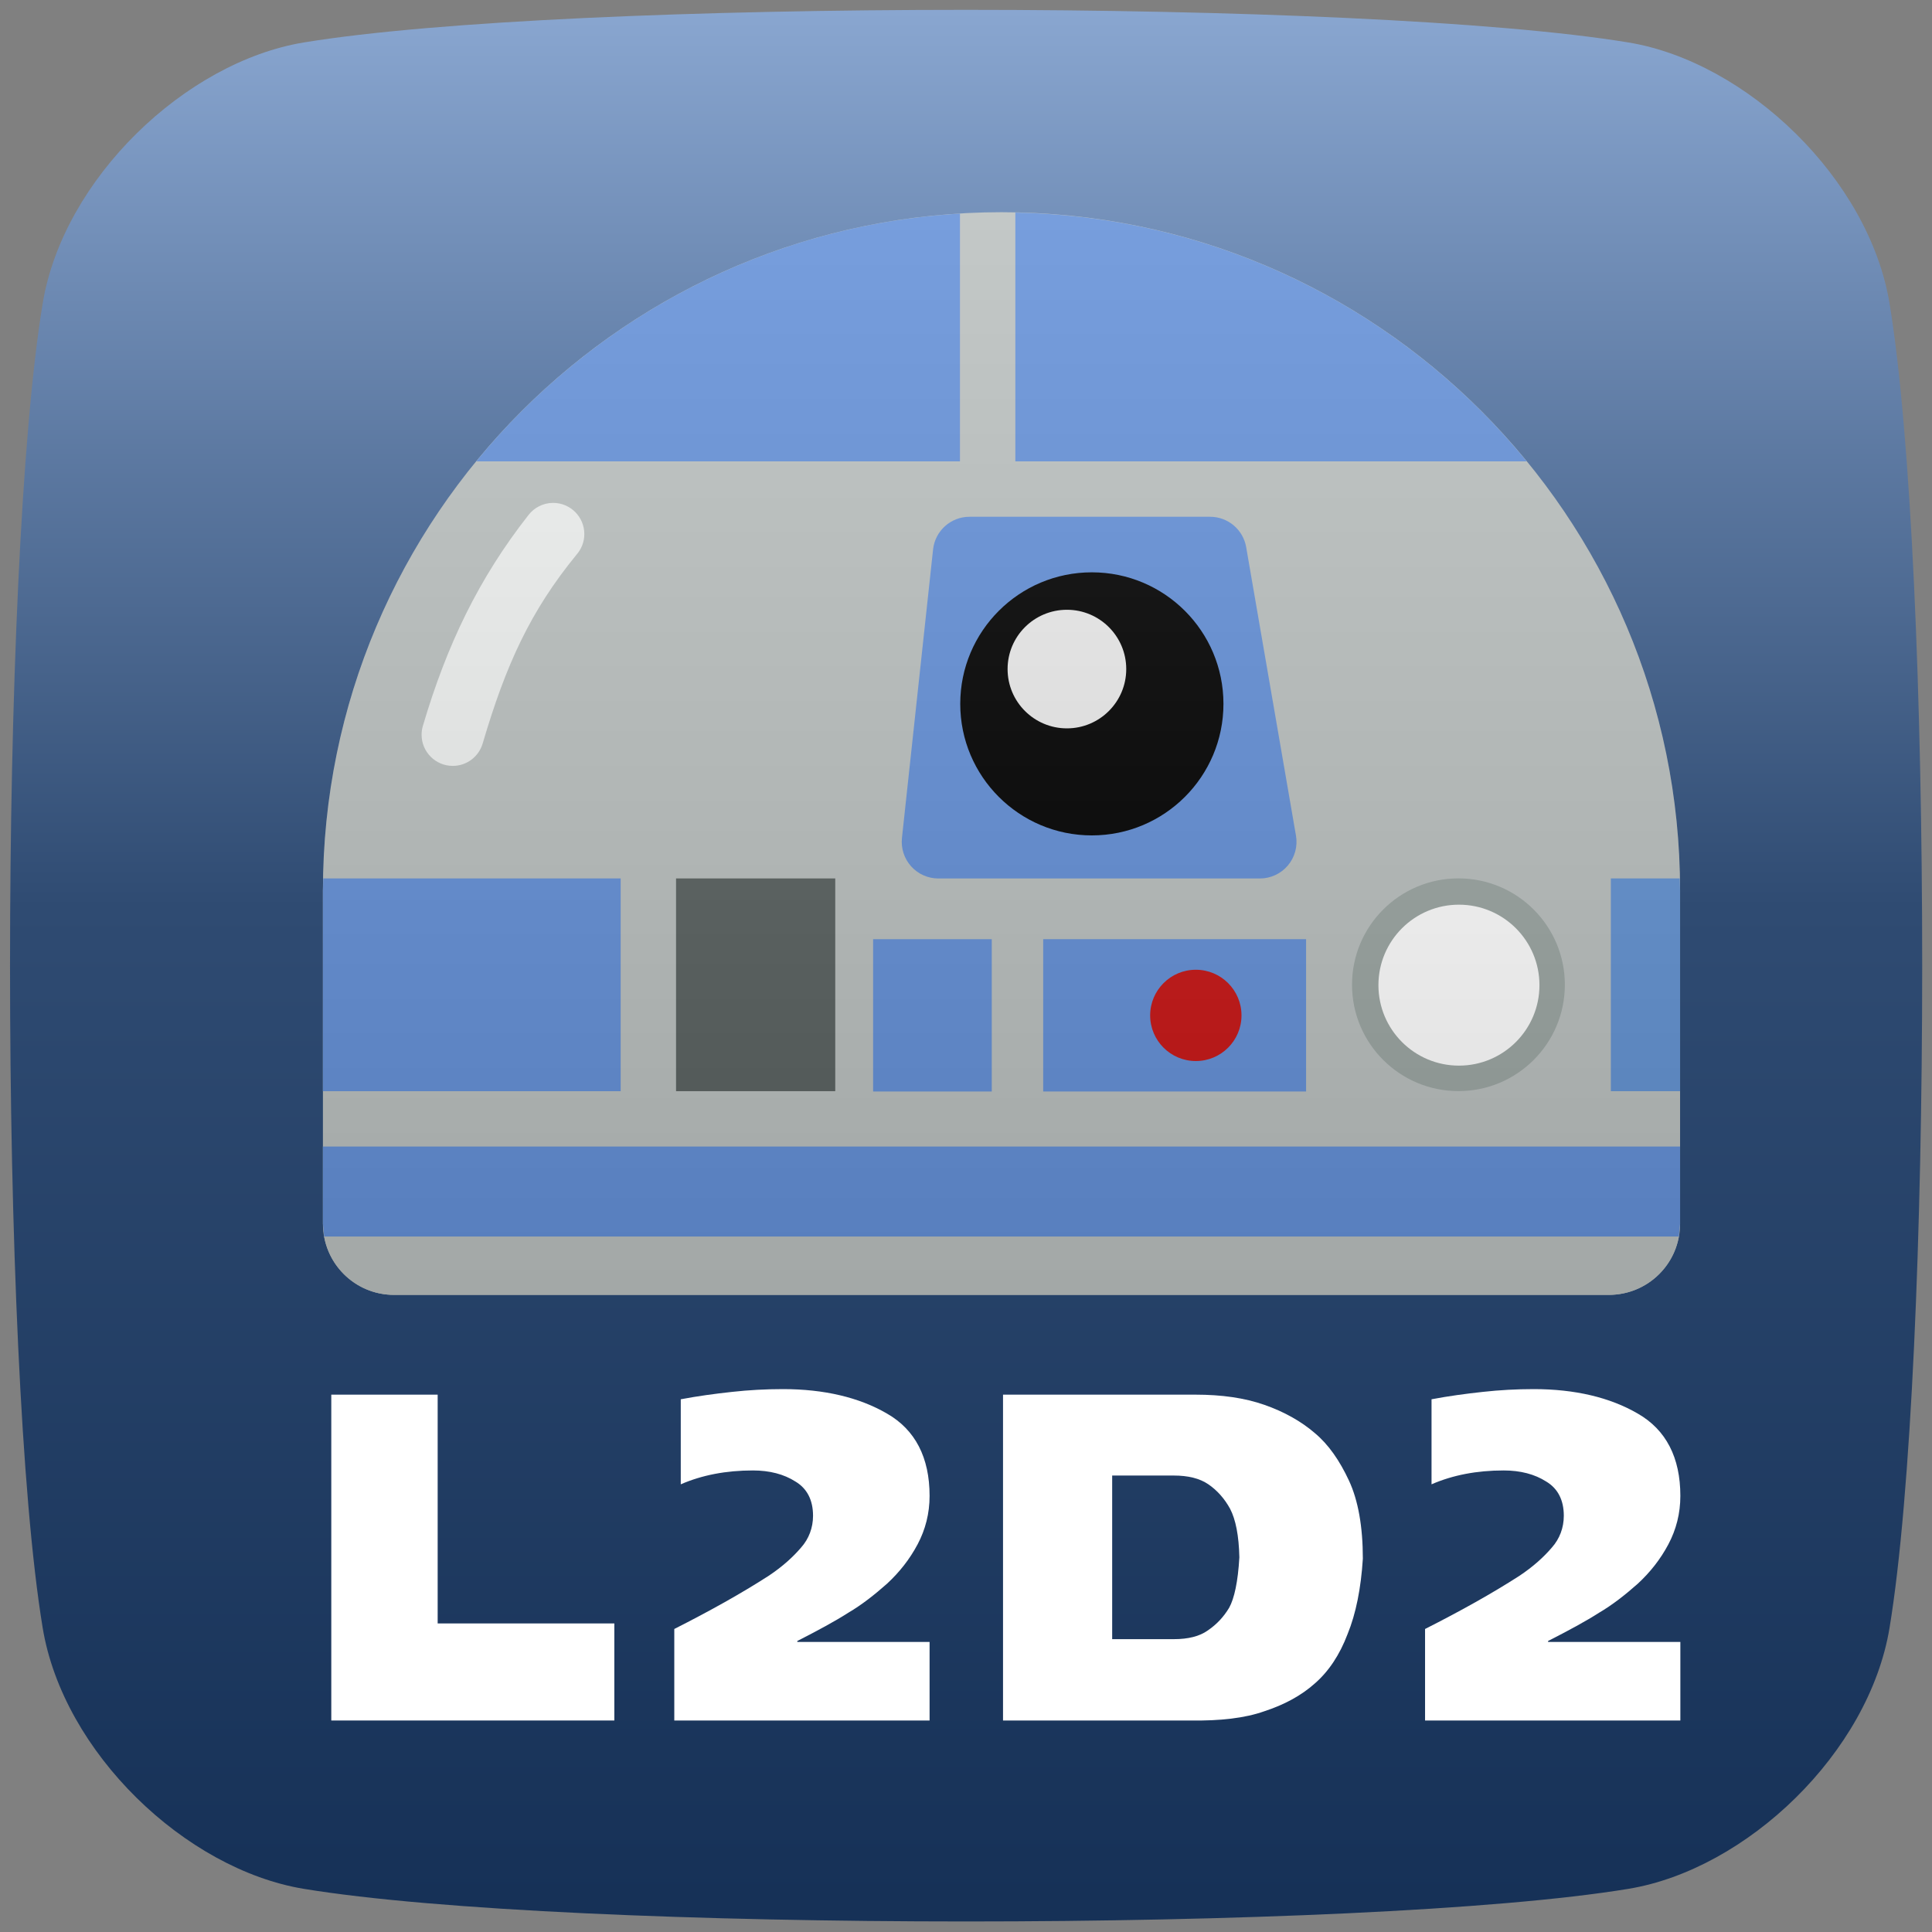
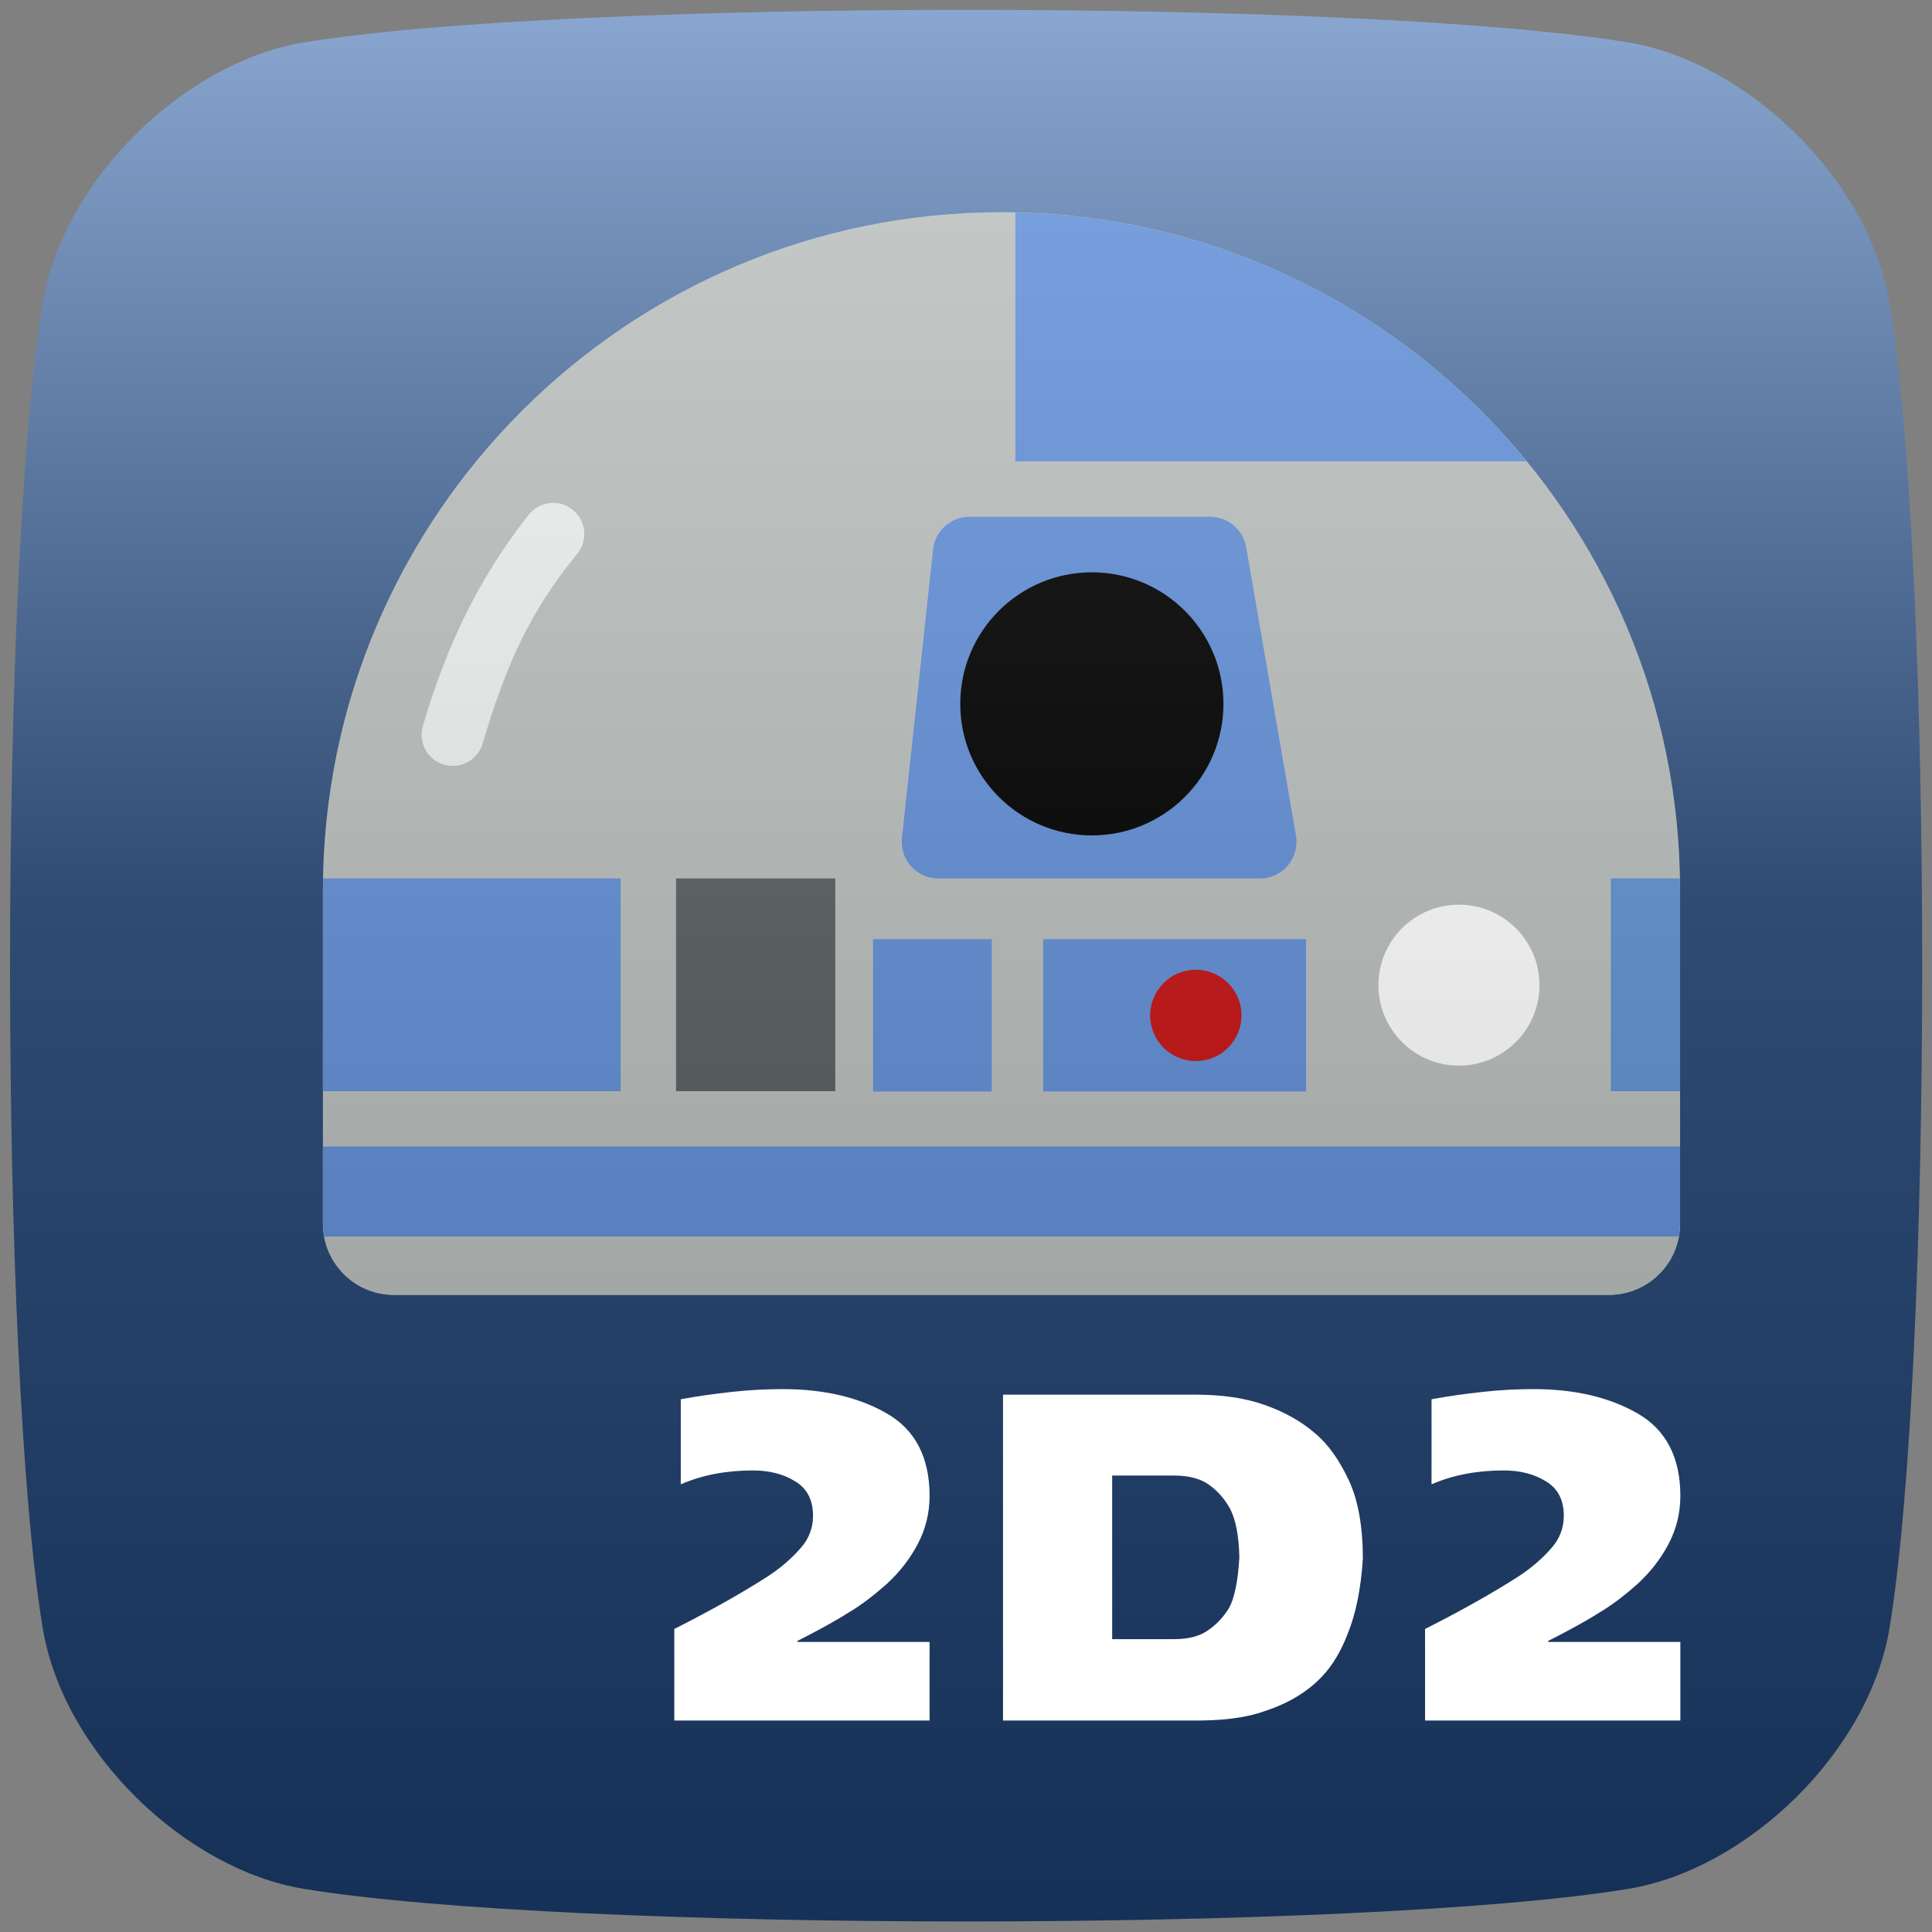
<svg xmlns="http://www.w3.org/2000/svg" xmlns:ns1="http://www.serif.com/" width="100%" height="100%" viewBox="0 0 350 350" version="1.1" xml:space="preserve" style="fill-rule:evenodd;clip-rule:evenodd;stroke-linejoin:round;stroke-miterlimit:2;">
  <rect x="0" y="0" width="350" height="350" fill="#808080" stroke="none" />
  <g transform="matrix(1,0,0,1,0,-273.093)">
    <g id="Logo" transform="matrix(0.187,0,0,1.228,0,273.093)">
      <rect x="0" y="0" width="1872" height="285" style="fill:none;" />
      <g transform="matrix(5.325,0,0,0.859,-33.214,-256.589)">
        <path d="M350,350.832C346.257,329.383 324.01,309.343 302.495,306C254.412,298.528 109.588,298.528 61.505,306C39.99,309.343 17.743,329.383 14,350.832C6.082,396.209 6.082,532.884 14,578.261C17.743,599.71 39.99,619.749 61.505,623.093C109.588,630.565 254.412,630.565 302.495,623.093C324.01,619.749 346.257,599.71 350,578.261C357.918,532.884 357.918,396.209 350,350.832Z" style="fill:url(#_Linear1);" />
      </g>
      <g transform="matrix(5.349,0,0,0.814,151.871,-224.004)">
        <g transform="matrix(83.763,0,0,83.763,29.179,587)">
-           <path d="M0.029,-0L0.029,-0.705L0.259,-0.705L0.259,-0.21L0.641,-0.21L0.641,-0L0.029,-0Z" style="fill:white;fill-rule:nonzero;" />
-         </g>
+           </g>
        <g transform="matrix(83.763,0,0,83.763,92.054,587)">
          <path d="M0.286,-0.17L0.572,-0.17L0.572,-0L0.02,-0L0.02,-0.198C0.097,-0.237 0.165,-0.275 0.224,-0.313C0.254,-0.333 0.277,-0.354 0.294,-0.374C0.311,-0.393 0.32,-0.417 0.32,-0.443C0.32,-0.477 0.307,-0.502 0.282,-0.517C0.257,-0.533 0.226,-0.541 0.19,-0.541C0.132,-0.541 0.08,-0.531 0.034,-0.511L0.034,-0.695C0.071,-0.702 0.108,-0.707 0.145,-0.711C0.181,-0.715 0.218,-0.717 0.255,-0.717C0.344,-0.717 0.42,-0.699 0.48,-0.664C0.541,-0.629 0.572,-0.569 0.572,-0.486C0.572,-0.448 0.563,-0.413 0.546,-0.381C0.529,-0.349 0.507,-0.321 0.48,-0.296C0.453,-0.272 0.425,-0.25 0.396,-0.233C0.368,-0.215 0.331,-0.195 0.286,-0.172L0.286,-0.17Z" style="fill:white;fill-rule:nonzero;" />
        </g>
        <g transform="matrix(83.763,0,0,83.763,150.838,587)">
          <path d="M0.029,-0L0.029,-0.705L0.445,-0.705C0.502,-0.705 0.551,-0.698 0.594,-0.683C0.637,-0.668 0.674,-0.647 0.703,-0.622C0.733,-0.597 0.757,-0.562 0.777,-0.519C0.797,-0.476 0.807,-0.419 0.807,-0.35C0.803,-0.286 0.792,-0.231 0.774,-0.187C0.757,-0.142 0.733,-0.106 0.703,-0.08C0.674,-0.054 0.637,-0.034 0.594,-0.02C0.552,-0.005 0.498,0.001 0.434,-0L0.029,-0ZM0.265,-0.53L0.265,-0.176L0.399,-0.176C0.429,-0.176 0.454,-0.182 0.472,-0.195C0.491,-0.208 0.506,-0.224 0.518,-0.244C0.529,-0.264 0.537,-0.3 0.54,-0.353C0.539,-0.4 0.532,-0.435 0.52,-0.458C0.508,-0.48 0.492,-0.498 0.473,-0.511C0.454,-0.524 0.429,-0.53 0.398,-0.53L0.265,-0.53Z" style="fill:white;fill-rule:nonzero;" />
        </g>
        <g transform="matrix(83.763,0,0,83.763,228.027,587)">
          <path d="M0.286,-0.17L0.572,-0.17L0.572,-0L0.02,-0L0.02,-0.198C0.097,-0.237 0.165,-0.275 0.224,-0.313C0.254,-0.333 0.277,-0.354 0.294,-0.374C0.311,-0.393 0.32,-0.417 0.32,-0.443C0.32,-0.477 0.307,-0.502 0.282,-0.517C0.257,-0.533 0.226,-0.541 0.19,-0.541C0.132,-0.541 0.08,-0.531 0.034,-0.511L0.034,-0.695C0.071,-0.702 0.108,-0.707 0.145,-0.711C0.181,-0.715 0.218,-0.717 0.255,-0.717C0.344,-0.717 0.42,-0.699 0.48,-0.664C0.541,-0.629 0.572,-0.569 0.572,-0.486C0.572,-0.448 0.563,-0.413 0.546,-0.381C0.529,-0.349 0.507,-0.321 0.48,-0.296C0.453,-0.272 0.425,-0.25 0.396,-0.233C0.368,-0.215 0.331,-0.195 0.286,-0.172L0.286,-0.17Z" style="fill:white;fill-rule:nonzero;" />
        </g>
      </g>
      <g transform="matrix(6.708,0,0,1.021,165.267,10.887)">
        <g>
          <g transform="matrix(1,0,0,1,3,0.52)">
            <g transform="matrix(1,0,0,1,0,-14.52)">
              <g id="Master-Shape" ns1:id="Master Shape" transform="matrix(1,0,0,1,-2.463,-3)">
                <path d="M217.463,135L217.463,183.169C217.463,188.833 212.864,193.432 207.2,193.432L31.725,193.432C26.061,193.432 21.463,188.833 21.463,183.169L21.463,135C21.463,80.912 65.375,37 119.463,37C173.55,37 217.462,80.912 217.463,135Z" style="fill:rgb(186,192,191);" />
              </g>
              <g transform="matrix(1,0,0,1,-2.463,-3)">
                <path d="M217.278,185C216.432,189.771 212.284,193.388 207.2,193.432L31.725,193.432C26.691,193.432 22.499,189.799 21.647,185L217.278,185Z" style="fill:rgb(186,192,191);" />
              </g>
            </g>
            <g transform="matrix(1,0,0,1,0.75,-20.52)">
              <path d="M47.939,83.75C48.762,82.686 50.052,82 51.5,82C53.984,82 56,84.016 56,86.5C56,87.631 55.582,88.665 54.892,89.456L54.892,89.456C48.186,97.654 44.668,105.398 41.324,116.749L41.324,116.749C40.782,118.626 39.05,120 37,120C34.516,120 32.5,117.984 32.5,115.5C32.5,115.053 32.565,114.621 32.687,114.214L32.687,114.214C36.15,102.485 40.776,92.871 47.939,83.75L47.939,83.75Z" style="fill:rgb(238,240,239);" />
            </g>
            <g>
              <g>
                <g transform="matrix(1,0,0,1,-2.463,-17.52)">
-                   <path d="M113.463,73L43.6,73C60.404,52.465 85.351,38.877 113.463,37.201L113.463,73Z" style="fill:rgb(99,144,216);" />
-                 </g>
+                   </g>
                <g transform="matrix(1,0,0,1,-2.463,-17.52)">
                  <path d="M121.463,37.051C151.213,37.631 177.728,51.505 195.311,73L121.463,73L121.463,37.051Z" style="fill:rgb(99,144,216);" />
                </g>
              </g>
              <g id="Auge">
                <g transform="matrix(1.127,0,0,1.112,-16.344,-25.475)">
                  <path d="M114.215,80C111.817,80 109.805,81.831 109.548,84.247C108.632,92.855 106.56,112.334 105.56,121.732C105.418,123.075 105.844,124.416 106.735,125.421C107.625,126.426 108.895,127 110.227,127C120.08,127 141.315,127 151.427,127C152.812,127 154.125,126.381 155.017,125.307C155.909,124.234 156.288,122.816 156.053,121.434C154.415,111.814 151.095,92.308 149.672,83.949C149.284,81.667 147.331,80 145.047,80C137.655,80 121.802,80 114.215,80Z" style="fill:rgb(99,144,216);" />
                </g>
                <g transform="matrix(1,0,0,1,0,-14.52)">
                  <g transform="matrix(1.118,0,0,1.118,-19.765,-15.706)">
                    <circle cx="134" cy="108" r="17" />
                  </g>
                  <g transform="matrix(0.504,0,0,0.504,58.91,45.578)">
-                     <circle cx="134" cy="108" r="17" style="fill:rgb(235,235,235);" />
-                   </g>
+                     </g>
                </g>
              </g>
              <g>
                <g transform="matrix(0.479,0,0,1,63.292,-14.52)">
                  <rect x="14" y="130.261" width="48" height="30.739" style="fill:rgb(89,97,95);" />
                </g>
                <g transform="matrix(0.357,0,0,0.716,93.459,31.251)">
                  <rect x="14" y="130.261" width="48" height="30.739" style="fill:rgb(99,144,216);" />
                </g>
              </g>
              <g transform="matrix(1,0,0,1,0,-14.52)">
                <g transform="matrix(0.791,0,0,0.716,111.946,45.77)">
                  <rect x="14" y="130.261" width="48" height="30.739" style="fill:rgb(99,144,216);" />
                </g>
                <g transform="matrix(0.388,0,0,0.388,93.072,108.147)">
                  <circle cx="134" cy="108" r="17" style="fill:rgb(200,20,20);" />
                </g>
              </g>
              <g transform="matrix(1,0,0,1,0,-14.52)">
                <g transform="matrix(0.904,0,0,0.904,61.854,47.99)">
-                   <circle cx="134" cy="108" r="17" style="fill:rgb(155,165,162);" />
-                 </g>
+                   </g>
                <g transform="matrix(0.684,0,0,0.684,91.406,71.809)">
                  <circle cx="134" cy="108" r="17" style="fill:white;" />
                </g>
              </g>
              <g transform="matrix(1,0,0,1,-2.463,-17.52)">
                <path d="M64.463,164L21.463,164L21.463,135L21.507,133.261L64.463,133.261L64.463,164Z" style="fill:rgb(99,144,216);" />
              </g>
              <g transform="matrix(1,0,0,1,-2.463,-17.52)">
                <path d="M217.463,183.169L217.278,185L21.647,185L21.463,183.169L21.463,172L217.463,172L217.463,183.169Z" style="fill:rgb(99,144,216);" />
              </g>
              <g transform="matrix(1,0,0,1,-2.463,-17.52)">
                <path d="M217.463,135L217.463,164L207.463,164L207.463,133.261L217.417,133.261L217.463,135Z" style="fill:rgb(98,146,210);" />
              </g>
            </g>
          </g>
          <g transform="matrix(1,0,0,1,3,-14)">
            <g opacity="0.13">
              <g id="Master-Shape1" ns1:id="Master Shape" transform="matrix(1,0,0,1,-2.463,-3)">
                <path d="M217.463,135L217.463,183.169C217.463,188.833 212.864,193.432 207.2,193.432L31.725,193.432C26.061,193.432 21.463,188.833 21.463,183.169L21.463,135C21.463,80.912 65.375,37 119.463,37C173.55,37 217.462,80.912 217.463,135Z" style="fill:url(#_Linear2);" />
              </g>
              <g transform="matrix(1,0,0,1,-2.463,-3)">
                <path d="M217.278,185C216.432,189.771 212.284,193.388 207.2,193.432L31.725,193.432C26.691,193.432 22.499,189.799 21.647,185L217.278,185Z" style="fill:url(#_Linear3);" />
              </g>
            </g>
          </g>
          <g transform="matrix(1.153,0,0,1.153,-1206.62,-321.171)">
                    </g>
        </g>
      </g>
    </g>
  </g>
  <defs>
    <linearGradient id="_Linear1" x1="0" y1="0" x2="1" y2="0" gradientUnits="userSpaceOnUse" gradientTransform="matrix(6.432,-328.301,347.876,6.07,182,628.697)">
      <stop offset="0" style="stop-color:rgb(21,48,86);stop-opacity:1" />
      <stop offset="0.53" style="stop-color:rgb(47,75,114);stop-opacity:1" />
      <stop offset="1" style="stop-color:rgb(139,168,210);stop-opacity:1" />
    </linearGradient>
    <linearGradient id="_Linear2" x1="0" y1="0" x2="1" y2="0" gradientUnits="userSpaceOnUse" gradientTransform="matrix(9.79717e-15,-160,160,9.79717e-15,119.463,197)">
      <stop offset="0" style="stop-color:black;stop-opacity:1" />
      <stop offset="1" style="stop-color:white;stop-opacity:1" />
    </linearGradient>
    <linearGradient id="_Linear3" x1="0" y1="0" x2="1" y2="0" gradientUnits="userSpaceOnUse" gradientTransform="matrix(9.79717e-15,-160,160,9.79717e-15,119.463,197)">
      <stop offset="0" style="stop-color:black;stop-opacity:1" />
      <stop offset="1" style="stop-color:white;stop-opacity:1" />
    </linearGradient>
  </defs>
</svg>